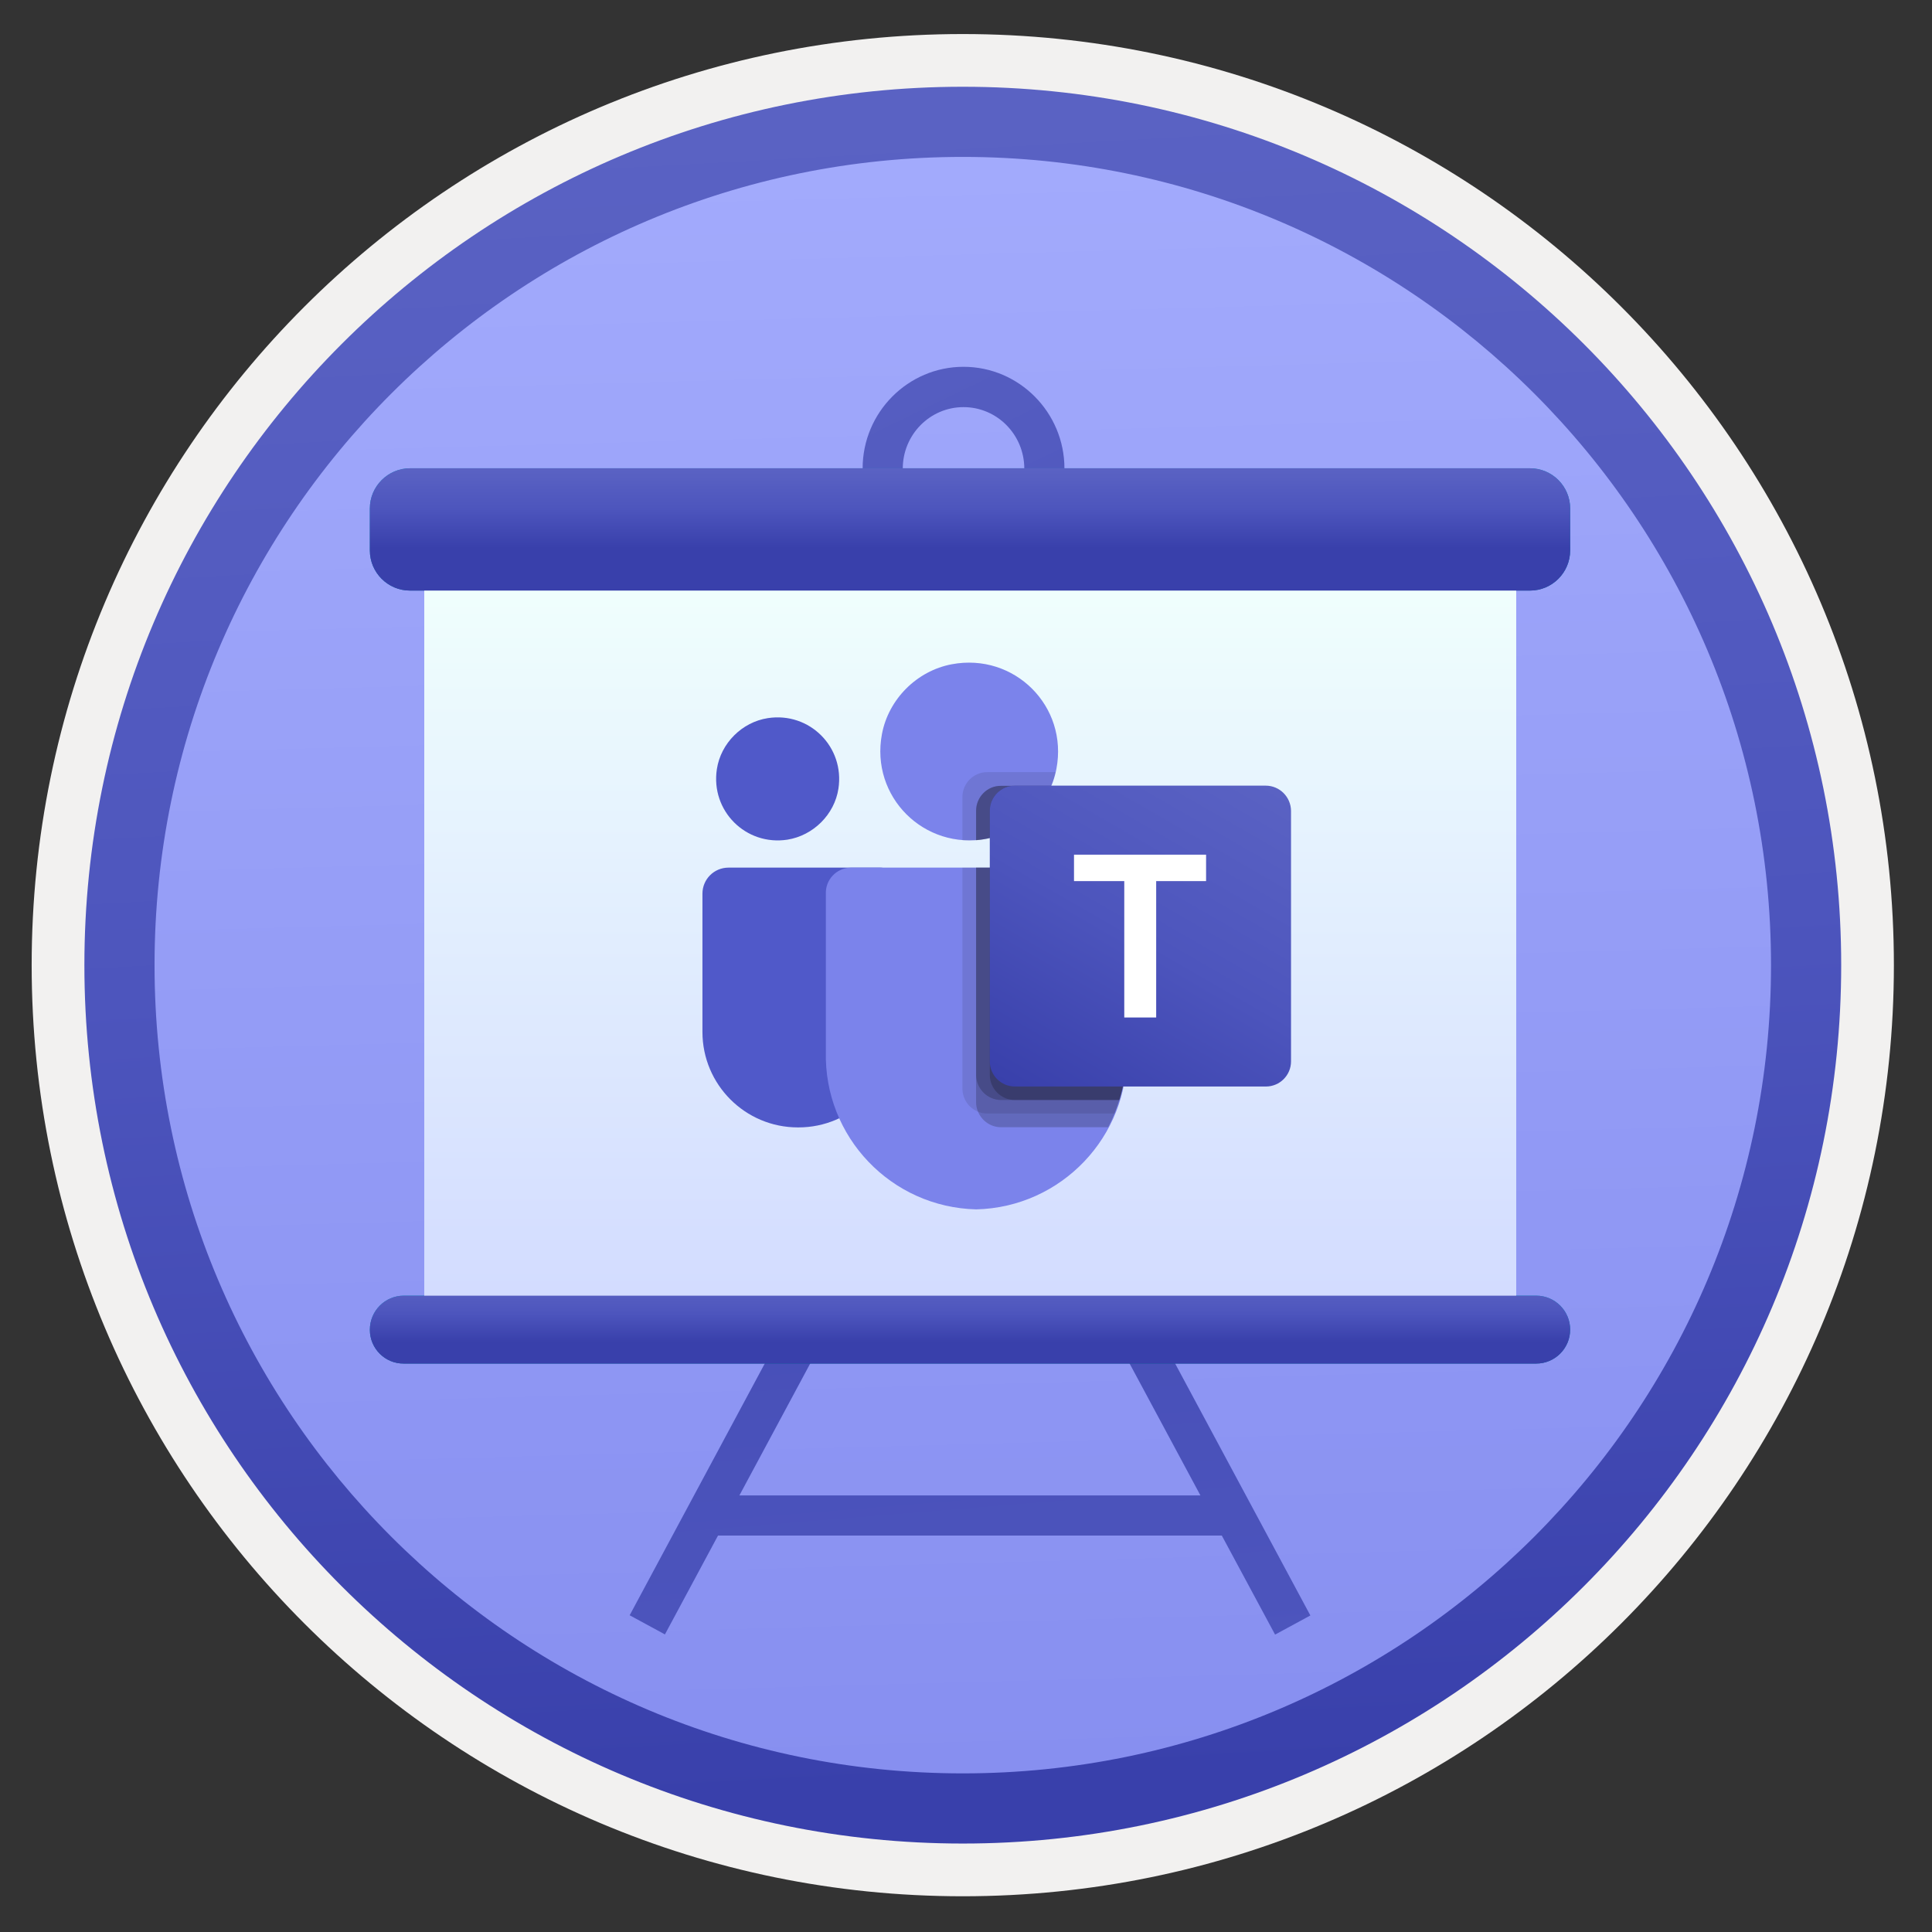
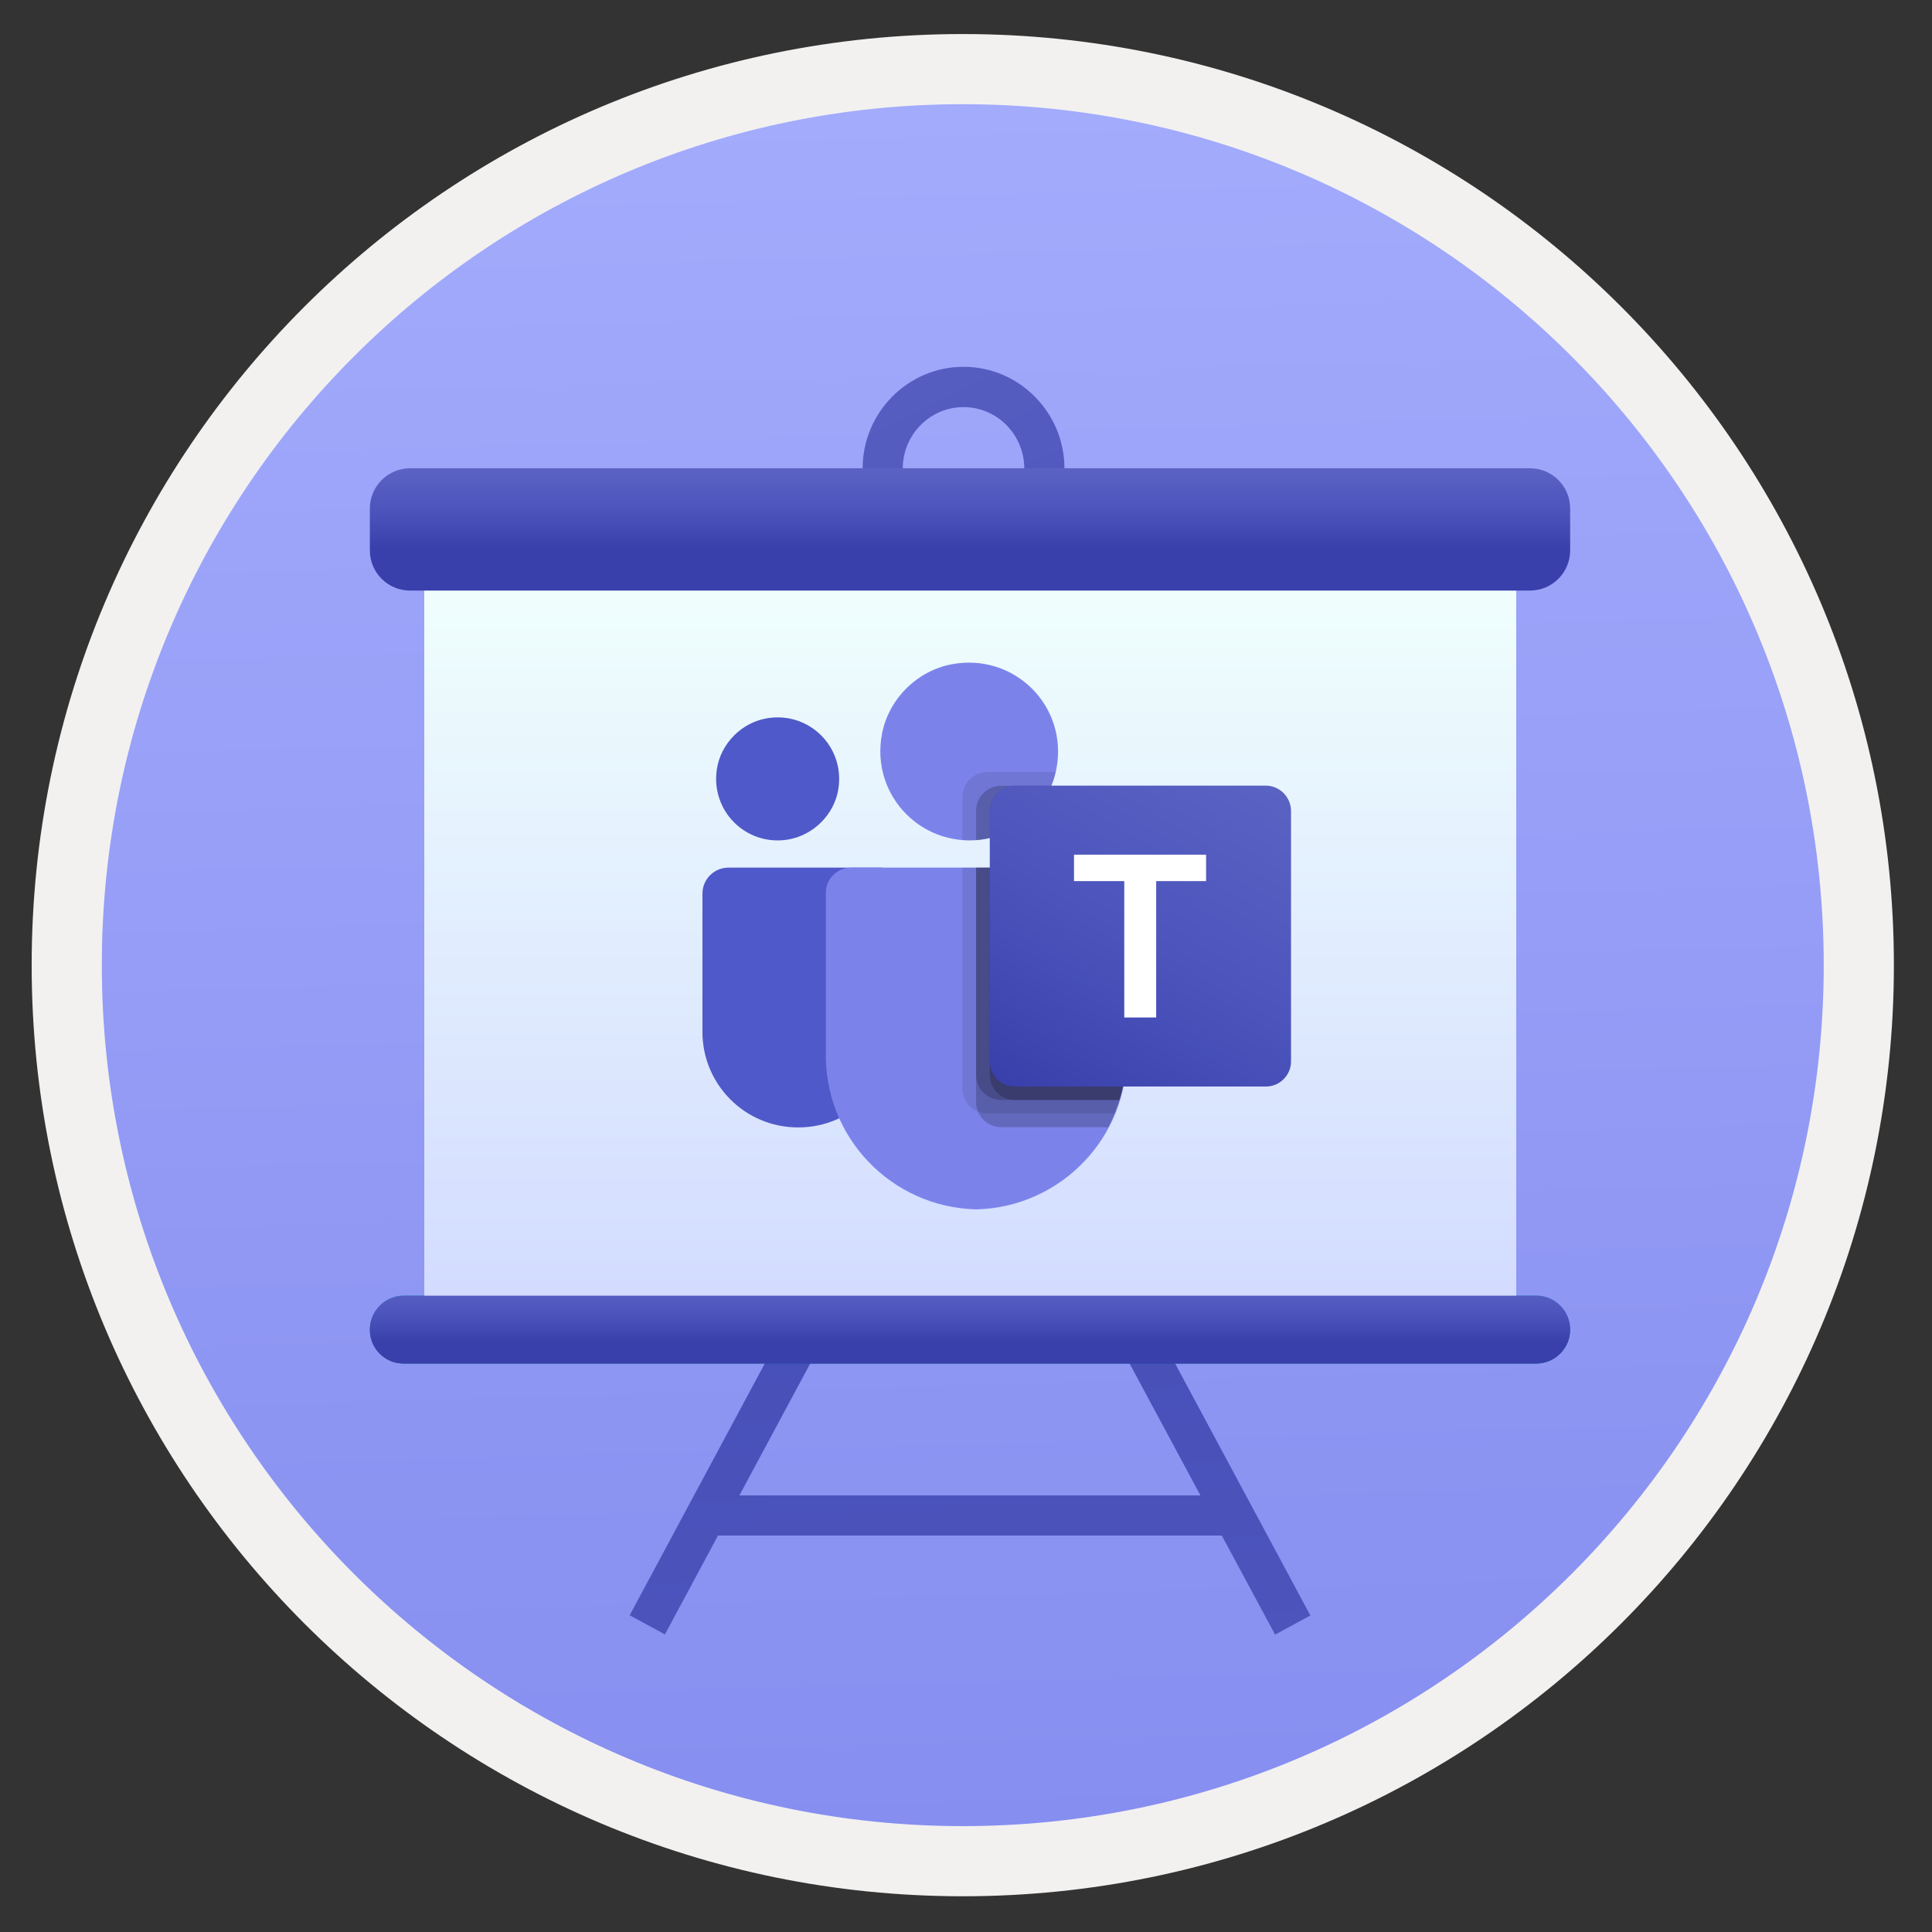
<svg xmlns="http://www.w3.org/2000/svg" width="103" height="103" viewBox="0 0 103 103" fill="none">
  <rect x="0" y="0" width="103" height="103" fill="#333333" stroke="none" />
  <path d="M51.328 98.264C25.478 98.264 4.518 77.314 4.518 51.455C4.518 25.595 25.478 4.645 51.328 4.645C77.178 4.645 98.138 25.605 98.138 51.455C98.138 77.305 77.178 98.264 51.328 98.264Z" fill="url(#paint0_linear)" />
  <path fill-rule="evenodd" clip-rule="evenodd" d="M97.228 51.455C97.228 76.805 76.678 97.355 51.328 97.355C25.979 97.355 5.428 76.805 5.428 51.455C5.428 26.105 25.979 5.555 51.328 5.555C76.678 5.555 97.228 26.105 97.228 51.455ZM51.328 1.815C78.749 1.815 100.968 24.035 100.968 51.455C100.968 78.875 78.739 101.095 51.328 101.095C23.909 101.095 1.688 78.865 1.688 51.455C1.688 24.035 23.909 1.815 51.328 1.815Z" fill="#F2F1F0" />
-   <path fill-rule="evenodd" clip-rule="evenodd" d="M94.418 51.455C94.418 75.254 75.129 94.544 51.328 94.544C27.529 94.544 8.239 75.254 8.239 51.455C8.239 27.654 27.529 8.365 51.328 8.365C75.129 8.365 94.418 27.654 94.418 51.455ZM51.328 4.625C77.189 4.625 98.159 25.595 98.159 51.455C98.159 77.314 77.189 98.284 51.328 98.284C25.468 98.284 4.499 77.314 4.499 51.455C4.499 25.595 25.459 4.625 51.328 4.625Z" fill="url(#paint1_linear)" />
  <path d="M51.368 30.395C48.408 30.395 45.989 27.965 45.989 24.975C45.989 21.985 48.408 19.555 51.368 19.555C54.328 19.555 56.748 21.985 56.748 24.975C56.748 27.965 54.328 30.395 51.368 30.395ZM51.368 21.705C49.578 21.705 48.129 23.175 48.129 24.985C48.129 26.795 49.589 28.265 51.368 28.265C53.148 28.265 54.608 26.795 54.608 24.985C54.608 23.175 53.158 21.705 51.368 21.705Z" fill="url(#paint2_linear)" />
  <path d="M65.138 81.865H38.279L35.449 87.135L33.569 86.115L41.389 71.545L43.258 72.575L39.419 79.725H63.998L60.158 72.575L62.038 71.555L69.859 86.125L67.978 87.145L65.138 81.865Z" fill="url(#paint3_linear)" />
  <path d="M80.829 30.765H22.619V69.895H80.829V30.765Z" fill="url(#paint4_linear)" />
-   <path d="M21.858 24.965H81.569C82.749 24.965 83.709 25.925 83.709 27.105V29.345C83.709 30.525 82.749 31.485 81.569 31.485H21.858C20.678 31.485 19.718 30.525 19.718 29.345V27.105C19.718 25.935 20.678 24.965 21.858 24.965Z" fill="url(#paint5_linear)" />
  <path d="M21.529 69.075H81.898C82.898 69.075 83.709 69.885 83.709 70.885C83.709 71.885 82.898 72.695 81.898 72.695H21.529C20.529 72.705 19.718 71.895 19.718 70.895C19.718 69.885 20.529 69.075 21.529 69.075Z" fill="url(#paint6_linear)" />
  <path d="M80.829 30.765H22.619V69.895H80.829V30.765Z" fill="url(#paint7_linear)" />
  <path d="M21.858 24.965H81.569C82.749 24.965 83.709 25.925 83.709 27.105V29.345C83.709 30.525 82.749 31.485 81.569 31.485H21.858C20.678 31.485 19.718 30.525 19.718 29.345V27.105C19.718 25.935 20.678 24.965 21.858 24.965Z" fill="url(#paint8_linear)" />
  <path d="M21.529 69.075H81.898C82.898 69.075 83.709 69.885 83.709 70.885C83.709 71.885 82.898 72.695 81.898 72.695H21.529C20.529 72.705 19.718 71.895 19.718 70.895C19.718 69.885 20.529 69.075 21.529 69.075Z" fill="url(#paint9_linear)" />
  <path d="M46.938 46.255H38.839C38.069 46.255 37.449 46.875 37.449 47.645V55.015C37.449 57.825 39.728 60.105 42.538 60.105H42.569C45.379 60.105 47.658 57.825 47.658 55.015V46.985C47.658 46.585 47.339 46.255 46.938 46.255Z" fill="#5059C9" />
  <path d="M41.978 44.765C39.758 45.105 37.879 43.225 38.218 41.005C38.428 39.625 39.559 38.495 40.938 38.285C43.158 37.945 45.038 39.825 44.699 42.045C44.489 43.425 43.358 44.545 41.978 44.765Z" fill="#5059C9" />
  <path d="M52.608 44.715C49.269 45.344 46.389 42.474 47.019 39.135C47.368 37.275 48.879 35.764 50.739 35.414C54.078 34.785 56.959 37.654 56.319 40.995C55.969 42.855 54.468 44.355 52.608 44.715Z" fill="#7B83EB" />
  <path d="M45.349 46.255H58.728C59.489 46.275 60.078 46.905 60.069 47.655V56.065C60.178 60.595 56.578 64.365 52.048 64.475C47.508 64.365 43.919 60.605 44.029 56.065V47.655C43.998 46.905 44.589 46.275 45.349 46.255Z" fill="#7B83EB" />
  <path opacity="0.1" d="M51.309 46.255V58.035C51.309 58.575 51.639 59.065 52.139 59.265C52.298 59.335 52.468 59.365 52.639 59.365H59.419C59.508 59.125 59.599 58.885 59.678 58.635C59.938 57.795 60.069 56.925 60.069 56.055V47.655C60.089 46.905 59.489 46.275 58.728 46.255H51.309V46.255Z" fill="black" />
  <path opacity="0.2" d="M52.038 46.255V58.765C52.038 58.935 52.069 59.105 52.139 59.265C52.349 59.765 52.828 60.095 53.368 60.095H59.078C59.199 59.855 59.319 59.615 59.419 59.365C59.519 59.115 59.599 58.885 59.678 58.635C59.938 57.795 60.069 56.925 60.069 56.055V47.655C60.089 46.905 59.489 46.275 58.728 46.255H52.038V46.255Z" fill="black" />
  <path opacity="0.2" d="M52.038 46.255V57.315C52.048 58.045 52.639 58.645 53.379 58.645H59.678C59.938 57.805 60.069 56.935 60.069 56.065V47.655C60.089 46.905 59.489 46.275 58.728 46.255H52.038V46.255Z" fill="black" />
  <path opacity="0.2" d="M52.768 46.255V57.315C52.778 58.045 53.368 58.645 54.108 58.645H59.678C59.938 57.805 60.068 56.935 60.068 56.065V47.655C60.088 46.905 59.488 46.275 58.728 46.255H52.768V46.255Z" fill="black" />
  <path opacity="0.1" d="M51.309 42.495V44.795C51.428 44.805 51.548 44.805 51.669 44.805C51.788 44.805 51.908 44.795 52.029 44.795C52.279 44.775 52.519 44.735 52.758 44.675C54.239 44.325 55.459 43.295 56.038 41.895C56.139 41.665 56.218 41.415 56.269 41.165H52.629C51.908 41.165 51.309 41.755 51.309 42.495Z" fill="black" />
-   <path opacity="0.2" d="M52.038 43.225V44.795C52.288 44.775 52.529 44.735 52.769 44.675C54.248 44.325 55.468 43.295 56.048 41.895H53.368C52.639 41.885 52.038 42.485 52.038 43.225Z" fill="black" />
  <path opacity="0.2" d="M52.038 43.225V44.795C52.288 44.775 52.529 44.735 52.769 44.675C54.248 44.325 55.468 43.295 56.048 41.895H53.368C52.639 41.885 52.038 42.485 52.038 43.225Z" fill="black" />
  <path opacity="0.2" d="M52.768 43.225V44.675C54.248 44.325 55.468 43.295 56.048 41.895H54.098C53.368 41.885 52.768 42.485 52.768 43.225Z" fill="black" />
  <path d="M67.478 41.885H54.108C53.368 41.885 52.768 42.484 52.768 43.224V56.584C52.768 57.325 53.368 57.925 54.108 57.925H67.488C68.228 57.925 68.828 57.325 68.828 56.584V43.224C68.818 42.484 68.218 41.885 67.478 41.885Z" fill="url(#paint10_linear)" />
  <path d="M57.269 46.974H59.938V54.245H61.639V46.974H64.299V45.565H57.258V46.974H57.269Z" fill="white" />
  <defs>
    <linearGradient id="paint0_linear" x1="49.559" y1="-13.335" x2="53.541" y2="132.435" gradientUnits="userSpaceOnUse">
      <stop stop-color="#A9B1FF" />
      <stop offset="1" stop-color="#7B83EB" />
    </linearGradient>
    <linearGradient id="paint1_linear" x1="48.835" y1="6.376" x2="53.748" y2="95.195" gradientUnits="userSpaceOnUse">
      <stop stop-color="#5A62C3" />
      <stop offset="0.5" stop-color="#4D55BD" />
      <stop offset="1" stop-color="#3940AB" />
    </linearGradient>
    <linearGradient id="paint2_linear" x1="43.619" y1="8.994" x2="72.443" y2="68.461" gradientUnits="userSpaceOnUse">
      <stop stop-color="#5A62C3" />
      <stop offset="0.5" stop-color="#4D55BD" />
      <stop offset="1" stop-color="#3940AB" />
    </linearGradient>
    <linearGradient id="paint3_linear" x1="58.042" y1="163.792" x2="45.906" y2="14.819" gradientUnits="userSpaceOnUse">
      <stop stop-color="#5A62C3" />
      <stop offset="0.5" stop-color="#4D55BD" />
      <stop offset="1" stop-color="#3940AB" />
    </linearGradient>
    <linearGradient id="paint4_linear" x1="51.725" y1="69.9" x2="51.725" y2="30.768" gradientUnits="userSpaceOnUse">
      <stop stop-color="#D2EBFF" />
      <stop offset="1" stop-color="#F0FFFD" />
    </linearGradient>
    <linearGradient id="paint5_linear" x1="51.714" y1="24.981" x2="51.714" y2="31.491" gradientUnits="userSpaceOnUse">
      <stop stop-color="#0099BE" />
      <stop offset="1" stop-color="#006E97" />
    </linearGradient>
    <linearGradient id="paint6_linear" x1="51.709" y1="69.085" x2="51.709" y2="72.703" gradientUnits="userSpaceOnUse">
      <stop stop-color="#0099BE" />
      <stop offset="1" stop-color="#006E97" />
    </linearGradient>
    <linearGradient id="paint7_linear" x1="51.725" y1="69.9" x2="51.725" y2="30.768" gradientUnits="userSpaceOnUse">
      <stop stop-color="#D2DBFF" />
      <stop offset="1" stop-color="#F0FFFD" />
    </linearGradient>
    <linearGradient id="paint8_linear" x1="51.714" y1="25.053" x2="51.714" y2="29.21" gradientUnits="userSpaceOnUse">
      <stop stop-color="#5A62C3" />
      <stop offset="0.5" stop-color="#4D55BD" />
      <stop offset="1" stop-color="#3940AB" />
    </linearGradient>
    <linearGradient id="paint9_linear" x1="51.709" y1="68.518" x2="51.709" y2="71.541" gradientUnits="userSpaceOnUse">
      <stop stop-color="#5A62C3" />
      <stop offset="0.5" stop-color="#4D55BD" />
      <stop offset="1" stop-color="#3940AB" />
    </linearGradient>
    <linearGradient id="paint10_linear" x1="66.021" y1="40.838" x2="55.562" y2="58.969" gradientUnits="userSpaceOnUse">
      <stop stop-color="#5A62C3" />
      <stop offset="0.5" stop-color="#4D55BD" />
      <stop offset="1" stop-color="#3940AB" />
    </linearGradient>
  </defs>
</svg>